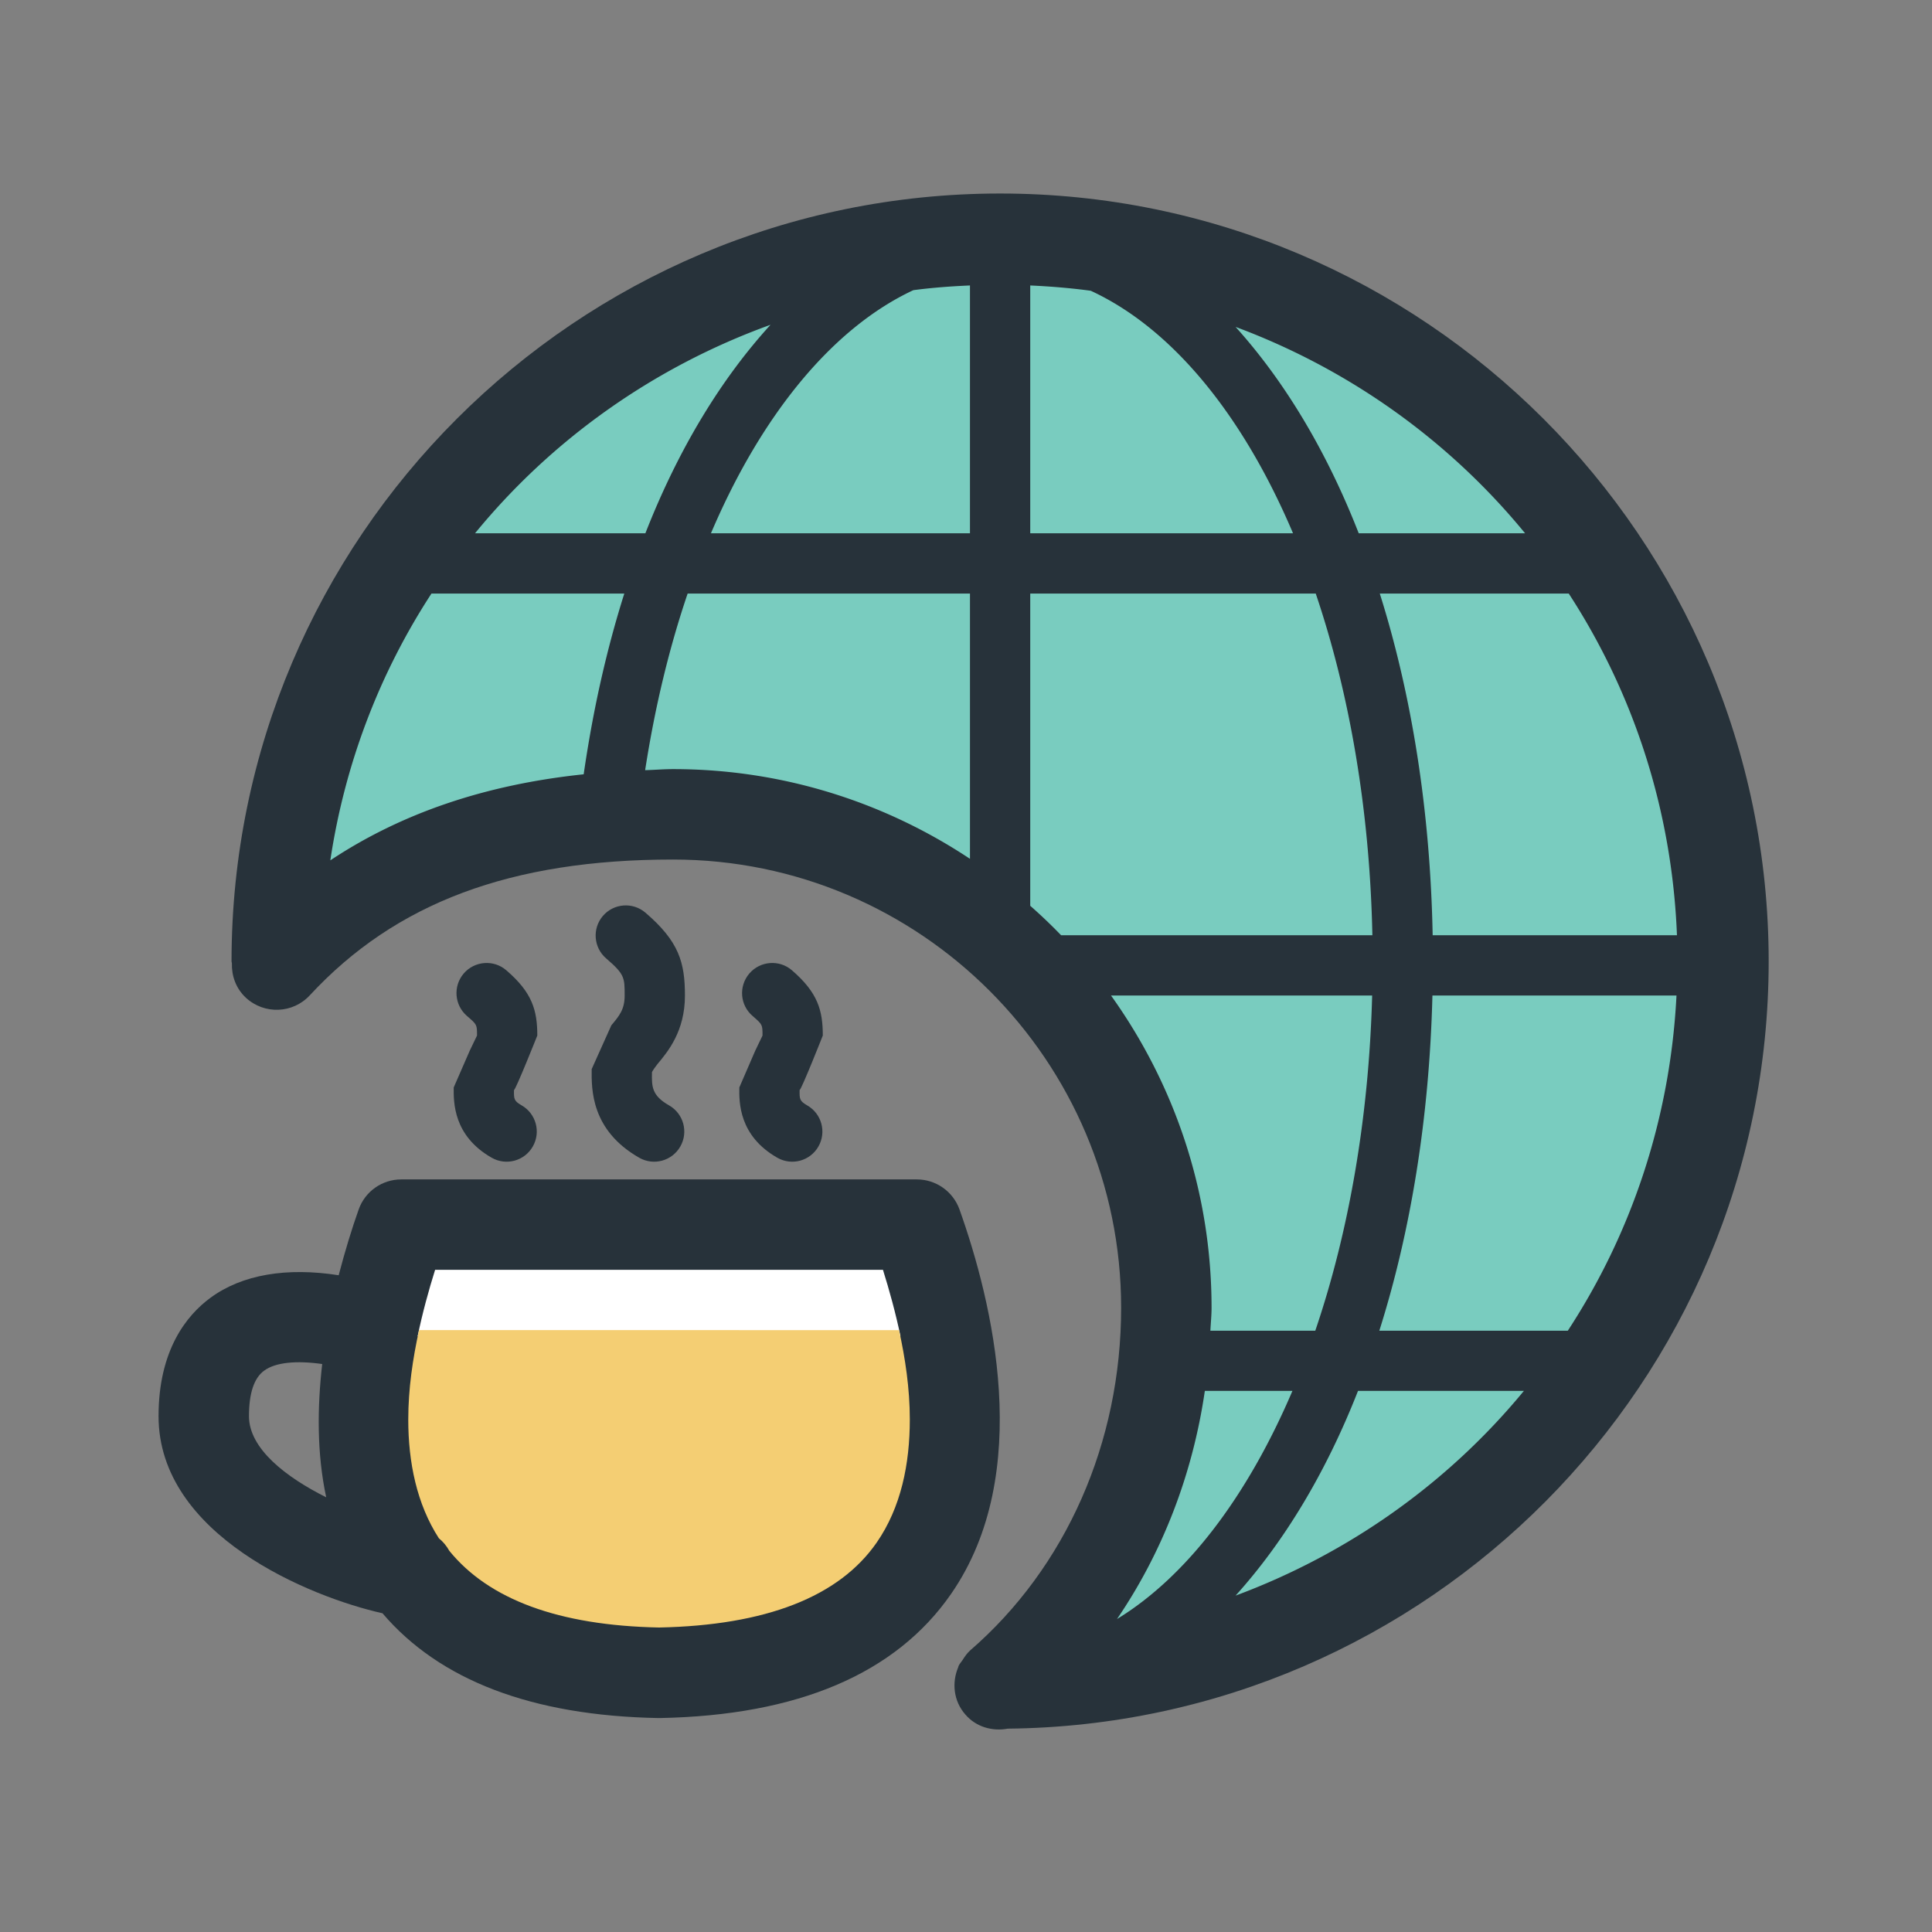
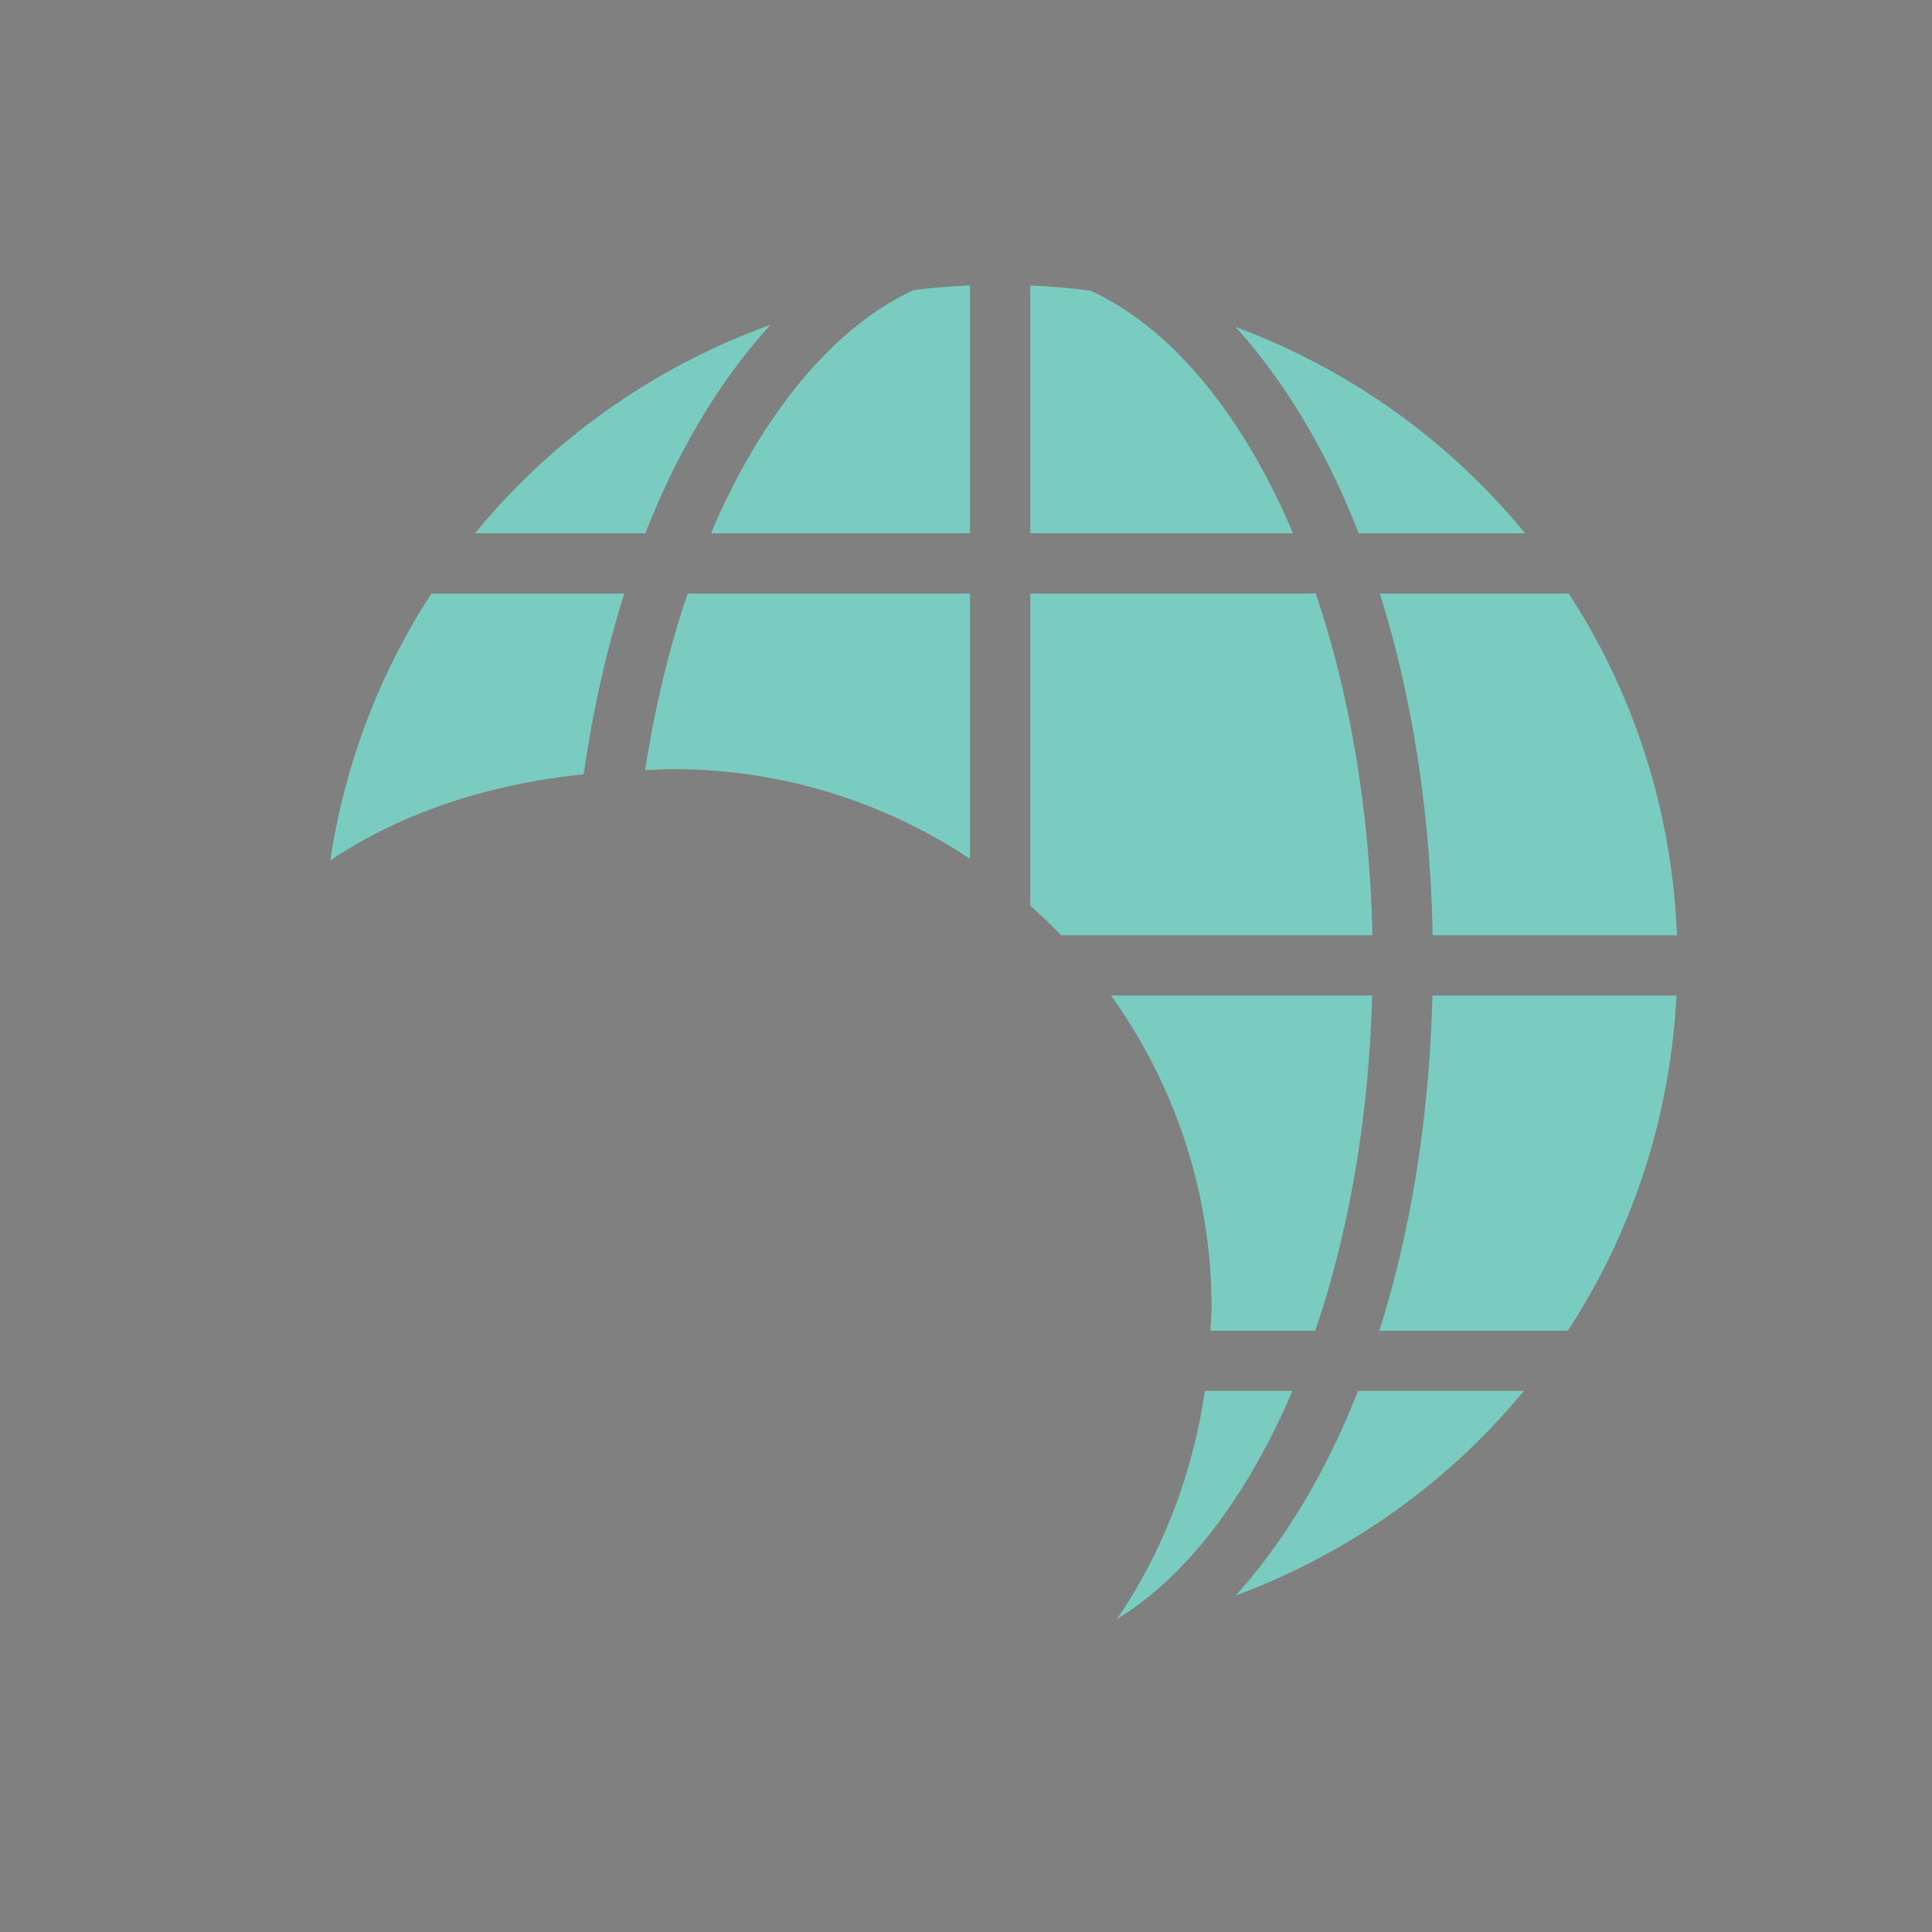
<svg xmlns="http://www.w3.org/2000/svg" width="800px" height="800px" viewBox="0 0 1024 1024" class="icon" version="1.1">
  <rect x="0" y="0" width="1024" height="1024" fill="#808080" stroke="none" />
-   <path d="M937.434 509.548c0-224.398-182.709-406.982-407.356-406.982-224.582 0-407.356 182.585-407.356 406.982 0 0.374 0.188 0.623 0.188 0.997-0.188 6.678 2.121 13.355 7.425 18.285 9.735 8.985 24.898 8.426 33.882-1.31 45.429-49.049 106.583-71.95 192.509-71.95 130.981 0 237.499 106.583 237.499 237.564 0 71.449-29.202 137.657-80.123 181.713-1.623 1.495-2.809 3.243-3.994 5.115-0.687 1.061-1.559 1.936-2.058 3.057-0.063 0.249-0.125 0.437-0.188 0.687-3.431 8.112-2.495 17.847 3.744 24.962 5.741 6.738 14.415 9.048 22.528 7.55 222.711-2.187 403.299-183.712 403.299-406.671z" fill="#27323A" />
  <path d="M888.823 495.695H759.341c-1.249-65.96-11.109-127.488-28.02-181.089h100.155c34.196 52.541 54.726 114.506 57.346 181.089zM759.216 527.644h129.357c-3.307 65.27-23.837 126.051-57.596 177.655h-99.906c16.663-52.605 26.522-112.884 28.145-177.655zM808.326 282.655h-88.174c-17.16-43.931-39.499-80.81-65.27-109.389 60.404 22.464 113.319 60.404 153.444 109.389zM546.052 151.302c10.796 0.499 21.527 1.374 32.074 2.809 42.994 19.844 80.5 65.583 107.207 128.546H546.052v-131.354zM408.395 172.142c-26.083 28.582-48.796 65.711-66.33 110.513h-90.295c40.809-49.857 94.912-88.234 156.626-110.513zM309.364 410.393c-52.355 5.489-96.785 20.716-134.287 45.614 7.739-51.544 26.272-99.468 53.601-141.402h102.212c-9.357 29.578-16.597 61.652-21.527 95.788zM514.103 455.195c-45.115-29.953-99.216-47.55-157.376-47.55-5.055 0-9.86 0.437-14.789 0.562 5.182-33.509 12.792-64.959 22.528-93.603h149.639v140.591zM376.819 282.655c26.959-63.337 64.774-109.015 107.27-128.859 9.86-1.31 19.904-2.058 30.013-2.495v131.354H376.819zM546.052 480.094V314.605h151.322c17.911 52.917 28.642 114.696 30.016 181.089H562.401a273.917 273.917 0 0 0-16.348-15.601zM588.862 527.644h138.406c-1.748 65.145-12.479 125.737-30.141 177.655H641.529c0.188-4.055 0.623-8.048 0.623-12.167-0.001-61.717-19.845-118.749-53.289-165.489zM638.594 737.188h46.426c-23.774 55.723-55.973 98.344-92.976 120.932 24.211-35.57 40.122-76.817 46.55-120.932zM654.882 845.705c25.585-28.333 47.799-64.899 64.896-108.516h87.925c-40.001 48.611-92.73 86.174-152.821 108.516z" fill="#79CCBF" />
-   <path d="M508.551 641.026c-3.431-9.547-12.479-15.911-22.588-15.911H212.644c-10.109 0-19.157 6.364-22.528 15.911-3.556 9.984-7.24 21.965-10.607 34.883-27.458-4.306-51.171-0.437-68.018 11.982-12.544 9.236-27.458 27.643-27.458 62.714 0 63.088 80.248 95.849 118.686 104.459 30.266 35.508 79.187 54.288 146.143 55.538h0.875c73.197-1.374 125.115-23.525 154.38-65.832 44.244-63.9 21.781-155.071 4.432-203.743zM131.958 750.603c0-12.105 2.684-20.218 7.987-24.087 5.991-4.492 17.221-5.492 30.825-3.556-2.62 23.151-2.869 47.298 2.121 70.637-21.339-10.67-40.934-25.77-40.934-42.994zM313.607 566.645c-0.125 10.731-0.374 32.388 25.211 46.988 7.674 4.368 17.409 1.683 21.777-5.991 4.371-7.674 1.686-17.409-5.991-21.78-9.233-5.239-9.173-10.045-9.048-17.346-0.31-0.437 2.933-4.556 2.933-4.556 5.429-6.489 14.54-17.349 14.54-36.257 0-17.594-3.122-28.704-20.965-43.991-6.741-5.741-16.787-4.93-22.528 1.748-5.741 6.738-4.93 16.787 1.748 22.524 9.796 8.426 9.796 10.112 9.796 19.719 0 7.3-2.809 10.671-7.051 15.726l-10.422 23.216zM240.475 576.38c-0.063 7.739-0.313 25.585 20.154 37.253 7.677 4.368 17.409 1.683 21.78-5.991 4.368-7.674 1.683-17.409-5.929-21.78-4.118-2.37-4.118-3.368-4.055-8.112 0.997-0.31 12.355-28.892 12.355-28.892 0-13.291-2.62-22.773-16.473-34.63-6.678-5.741-16.787-4.93-22.528 1.745-5.741 6.741-4.93 16.787 1.748 22.528 5.304 4.556 5.304 4.556 5.304 10.358l-3.869 8.051-8.487 19.471zM391.858 576.38c-0.125 7.739-0.31 25.585 20.157 37.253 7.674 4.368 17.409 1.683 21.777-5.991 4.371-7.674 1.686-17.409-5.991-21.78-4.055-2.37-4.055-3.368-3.994-8.112 1-0.31 12.294-28.892 12.294-28.892 0-13.291-2.62-22.773-16.413-34.63-6.675-5.741-16.784-4.93-22.524 1.745-5.741 6.741-4.993 16.787 1.748 22.528 5.239 4.556 5.239 4.556 5.239 10.358l-3.869 8.051-8.424 19.471z" fill="#27323A" />
-   <path d="M477.287 708.264c-2.623-12.544-5.93-24.461-9.297-35.225H230.615c-3.371 10.764-6.678 22.713-9.268 35.225h255.941z" fill="#FFFFFF" />
-   <path d="M216.388 752.411c0 22.591 4.492 44.742 16.223 62.902 2.307 1.873 4.118 4.118 5.553 6.678 20.84 25.646 57.784 39.563 111.137 40.624 56.598-1.124 95.474-16.288 115.38-45.055 12.917-18.658 17.537-41.684 17.537-65.209 0-16.38-2.403-32.323-5.709-47.362H222.097c-3.306 15.067-5.709 31.013-5.709 47.422z" fill="#F4CE73" />
</svg>